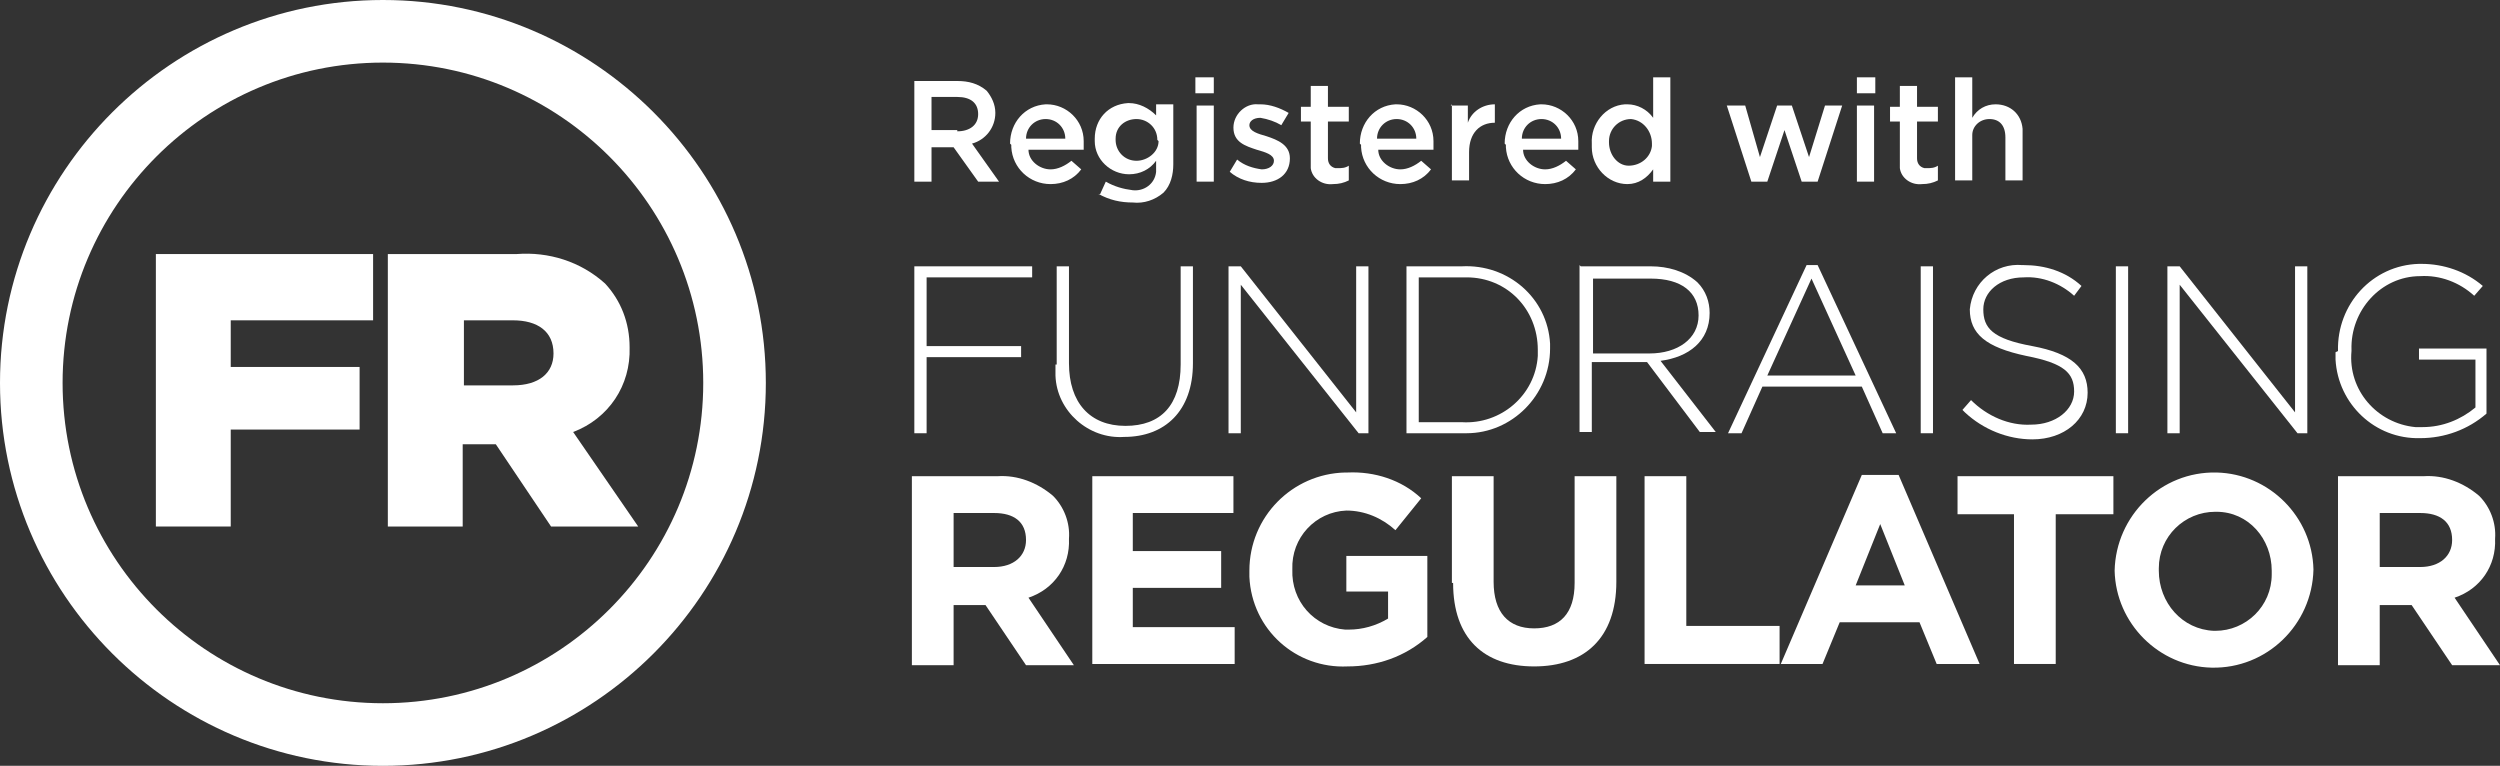
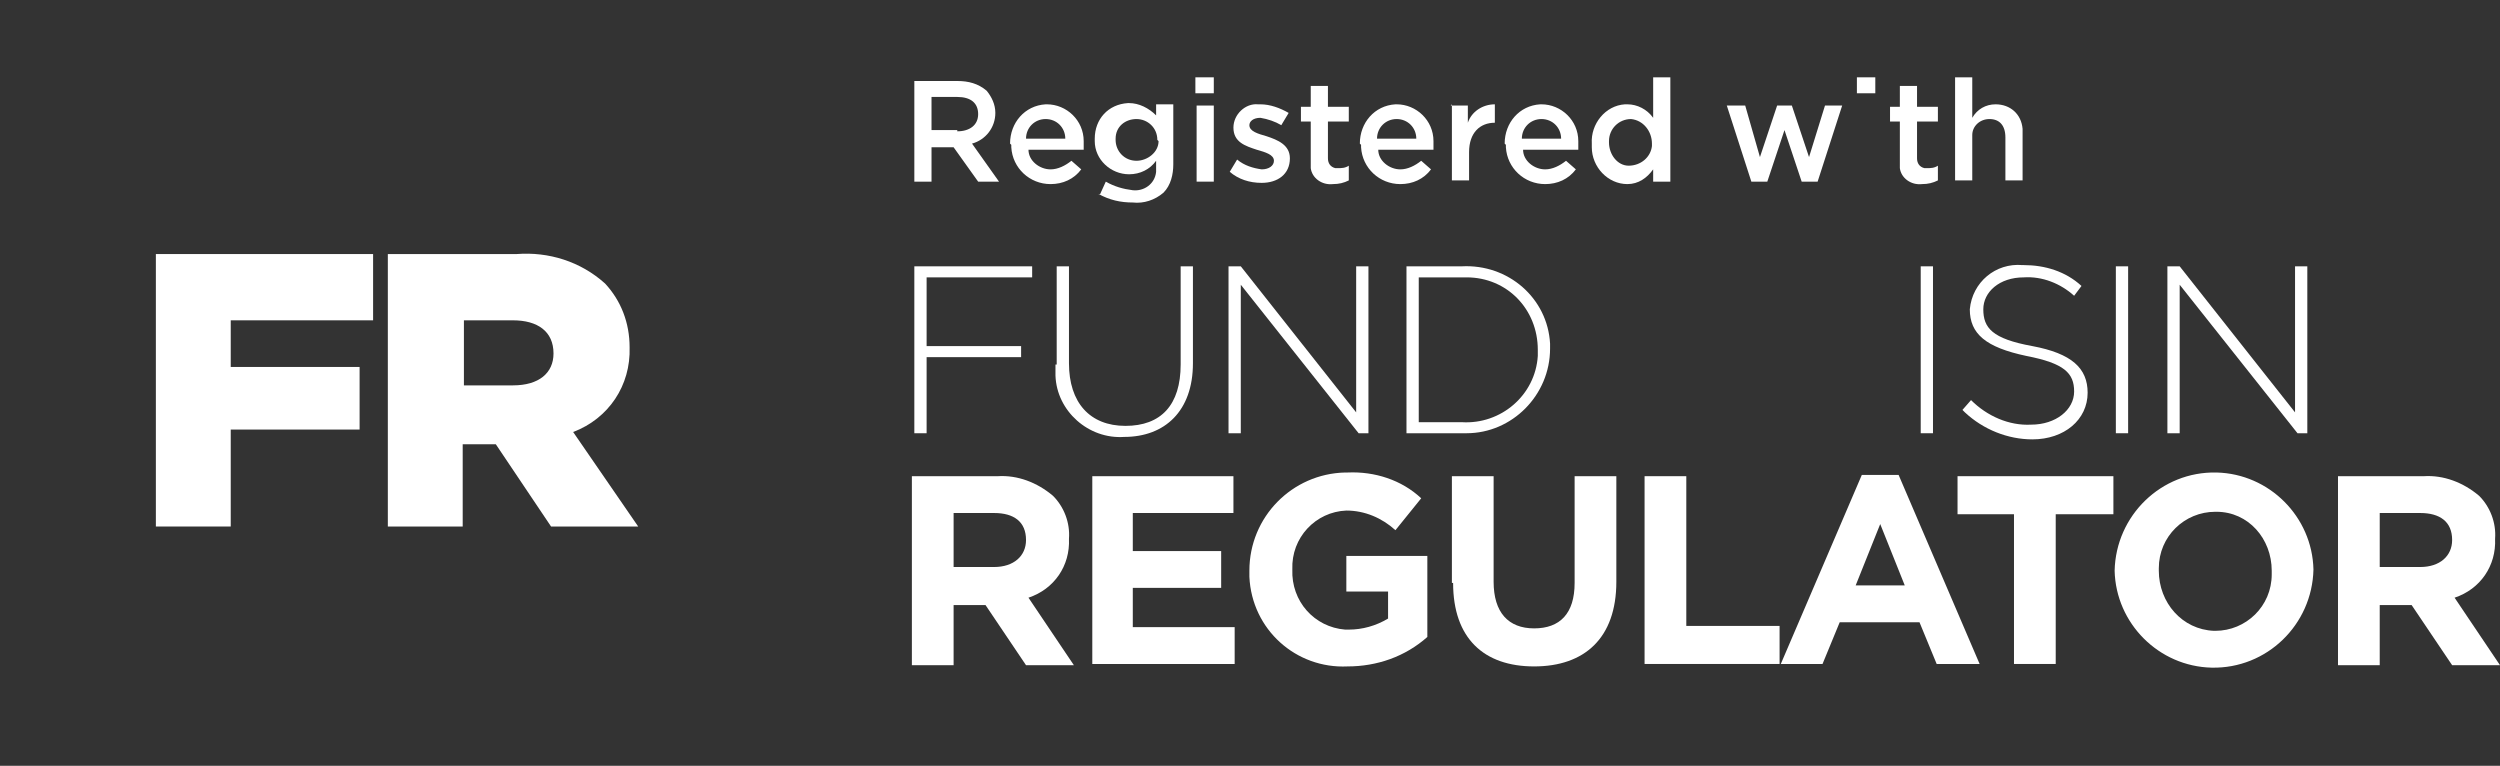
<svg xmlns="http://www.w3.org/2000/svg" id="Layer_1" version="1.1" viewBox="0 0 203.7 62.4">
  <rect x="0" y="0" width="203.7" height="62.4" fill="#333333" stroke="none" />
  <defs>
    <style>
      .st0 {
        fill: #fff;
      }
    </style>
  </defs>
  <g id="Fundraising_Regulator">
    <g id="Group_994">
-       <path id="Path_261" class="st0" d="M31.2,5.1c14.4,0,26.1,11.7,26.1,26.1s-11.7,26.1-26.1,26.1S5.1,45.6,5.1,31.2c0-14.4,11.7-26.1,26.1-26.1h0M31.2,0C14,0,0,14,0,31.2s14,31.2,31.2,31.2,31.2-14,31.2-31.2S48.4,0,31.2,0h0Z" />
      <g id="Group_993">
        <path id="Path_262" class="st0" d="M12.7,20.7h17.7v5.4h-11.6v3.8h10.5v5.1h-10.5v7.9h-6.1v-22.2Z" />
        <path id="Path_263" class="st0" d="M31.6,20.7h10.5c2.6-.2,5.2.6,7.2,2.4,1.3,1.4,2,3.2,2,5.2h0c.1,3.1-1.7,5.8-4.6,6.9l5.3,7.7h-7.1l-4.5-6.7h-2.7v6.7h-6.1v-22.2ZM41.8,31.4c2.1,0,3.3-1,3.3-2.6h0c0-1.8-1.3-2.7-3.3-2.7h-4v5.3h4.1Z" />
      </g>
    </g>
    <g id="Group_996">
      <path id="Path_264" class="st0" d="M74.5,21.7h9.6v.9h-8.6v5.6h7.7v.9h-7.7v6.2h-1v-13.6Z" />
      <path id="Path_265" class="st0" d="M86.1,29.7v-8h1v7.9c0,3.2,1.7,5.1,4.6,5.1s4.5-1.7,4.5-5v-8h1v7.9c0,3.9-2.3,6-5.6,6-2.9.2-5.5-2.1-5.6-5,0-.3,0-.6,0-.9h0Z" />
      <path id="Path_266" class="st0" d="M100.1,21.7h1l9.4,11.9v-11.9h1v13.6h-.8l-9.6-12.1v12.1h-1v-13.6Z" />
      <path id="Path_267" class="st0" d="M114.6,21.7h4.5c3.8-.2,7,2.6,7.2,6.3,0,.1,0,.3,0,.4h0c0,3.8-3.1,6.9-6.8,6.9-.1,0-.3,0-.4,0h-4.5v-13.7ZM119.1,34.4c3.2.2,6-2.2,6.2-5.4,0-.2,0-.3,0-.5h0c0-3.3-2.5-5.9-5.8-5.9-.1,0-.3,0-.4,0h-3.5v11.8h3.5Z" />
-       <path id="Path_268" class="st0" d="M128.8,21.7h5.7c1.4,0,2.8.4,3.8,1.3.7.7,1,1.6,1,2.5h0c0,2.3-1.7,3.6-4,3.9l4.5,5.8h-1.3l-4.3-5.7h-4.5v5.7h-1v-13.6ZM134.4,28.8c2.3,0,4-1.2,4-3.1h0c0-1.9-1.4-3-3.9-3h-4.7v6.1h4.6Z" />
-       <path id="Path_269" class="st0" d="M147.1,21.6h1l6.4,13.7h-1.1l-1.7-3.8h-8.1l-1.7,3.8h-1.1l6.4-13.7ZM151.2,30.6l-3.6-7.9-3.6,7.9h7.2Z" />
      <path id="Path_270" class="st0" d="M156.5,21.7h1v13.6h-1v-13.6Z" />
      <path id="Path_271" class="st0" d="M159.9,33.4l.7-.8c1.3,1.3,3.1,2.1,4.9,2,2,0,3.5-1.2,3.5-2.7h0c0-1.5-.8-2.3-3.9-2.9-3.3-.7-4.6-1.8-4.6-3.8h0c.2-2.2,2.1-3.8,4.3-3.6,0,0,0,0,.1,0,1.7,0,3.4.5,4.7,1.7l-.6.8c-1.1-1-2.6-1.6-4.1-1.5-2,0-3.3,1.2-3.3,2.6h0c0,1.5.7,2.4,4,3,3.2.6,4.5,1.8,4.5,3.8h0c0,2.2-1.9,3.8-4.5,3.8-2,0-4-.8-5.5-2.2Z" />
      <path id="Path_272" class="st0" d="M172.4,21.7h1v13.6h-1v-13.6Z" />
      <path id="Path_273" class="st0" d="M176.6,21.7h1l9.4,11.9v-11.9h1v13.6h-.8l-9.6-12.1v12.1h-1v-13.6Z" />
-       <path id="Path_274" class="st0" d="M190.5,28.6h0c-.1-3.8,2.8-7,6.6-7.1,0,0,.1,0,.2,0,1.8,0,3.6.6,5,1.8l-.7.8c-1.2-1.1-2.8-1.7-4.4-1.6-3.2,0-5.7,2.8-5.6,6,0,0,0,0,0,.1h0c-.3,3.2,2.1,5.9,5.2,6.2.2,0,.4,0,.6,0,1.6,0,3.1-.6,4.3-1.6v-3.9h-4.6v-.9h5.5v5.3c-1.5,1.3-3.4,2-5.4,2-3.7.1-6.7-2.8-6.9-6.4,0-.2,0-.4,0-.6h0Z" />
      <path id="Path_275" class="st0" d="M74.3,38.8h7c1.6-.1,3.2.5,4.5,1.6.9.9,1.4,2.2,1.3,3.5h0c.1,2.2-1.2,4.1-3.3,4.8l3.7,5.5h-3.9l-3.3-4.9h-2.6v4.9h-3.4v-15.3ZM81,46.2c1.6,0,2.6-.9,2.6-2.2h0c0-1.5-1-2.2-2.6-2.2h-3.3v4.4h3.4Z" />
      <path id="Path_276" class="st0" d="M89,38.8h11.5v3h-8.2v3.1h7.2v3h-7.2v3.2h8.3v3h-11.6v-15.3Z" />
      <path id="Path_277" class="st0" d="M101.8,46.5h0c0-4.4,3.5-7.9,7.8-8,0,0,.2,0,.2,0,2.2-.1,4.4.6,6,2.1l-2.1,2.6c-1.1-1-2.5-1.6-4-1.6-2.5.1-4.5,2.2-4.4,4.8h0c-.1,2.6,1.8,4.7,4.3,4.9.1,0,.2,0,.3,0,1.1,0,2.2-.3,3.2-.9v-2.2h-3.4v-2.9h6.6v6.6c-1.8,1.6-4.1,2.4-6.5,2.4-4.2.2-7.8-3-8-7.3,0-.2,0-.4,0-.6h0Z" />
      <path id="Path_278" class="st0" d="M118.3,47.5v-8.7h3.4v8.6c0,2.5,1.2,3.8,3.3,3.8s3.3-1.2,3.3-3.7v-8.7h3.4v8.6c0,4.6-2.6,6.9-6.7,6.9s-6.6-2.3-6.6-6.8Z" />
      <path id="Path_279" class="st0" d="M134,38.8h3.4v12.2h7.6v3.1h-11v-15.3Z" />
      <path id="Path_280" class="st0" d="M151.6,38.7h3.1l6.6,15.4h-3.5l-1.4-3.4h-6.5l-1.4,3.4h-3.4l6.6-15.4ZM155.2,47.7l-2-5-2,5h4Z" />
      <path id="Path_281" class="st0" d="M164.2,41.9h-4.7v-3.1h12.7v3.1h-4.7v12.2h-3.4v-12.2Z" />
      <path id="Path_282" class="st0" d="M172.3,46.5h0c.1-4.5,3.8-8.1,8.3-8,4.3.1,7.8,3.6,7.9,7.9h0c-.1,4.5-3.8,8.1-8.3,8-4.3-.1-7.8-3.6-7.9-7.9ZM185.1,46.5h0c0-2.6-1.9-4.8-4.5-4.8,0,0,0,0-.1,0-2.5,0-4.6,2-4.6,4.6,0,0,0,.1,0,.2h0c0,2.6,1.9,4.8,4.5,4.9,0,0,0,0,.1,0,2.5,0,4.6-2,4.6-4.6,0,0,0-.1,0-.2Z" />
      <path id="Path_283" class="st0" d="M190.5,38.8h7c1.6-.1,3.2.5,4.5,1.6.9.9,1.4,2.2,1.3,3.5h0c.1,2.2-1.2,4.1-3.3,4.8l3.7,5.5h-3.9l-3.3-4.9h-2.6v4.9h-3.4v-15.3ZM197.2,46.2c1.6,0,2.6-.9,2.6-2.2h0c0-1.5-1-2.2-2.6-2.2h-3.3v4.4h3.4Z" />
      <g id="Group_995">
        <path id="Path_284" class="st0" d="M74.4,6.6h3.6c.9,0,1.7.2,2.4.8.4.5.7,1.1.7,1.8h0c0,1.2-.8,2.2-1.9,2.5l2.2,3.1h-1.7l-2-2.8h-1.8v2.8h-1.4V6.6ZM78,10.7c1,0,1.7-.5,1.7-1.4h0c0-.9-.6-1.4-1.7-1.4h-2.1v2.7h2.1Z" />
        <path id="Path_285" class="st0" d="M82.3,11.7h0c0-1.7,1.2-3.1,2.9-3.2,0,0,0,0,.1,0,1.6,0,3,1.3,3,3,0,.1,0,.2,0,.3,0,.1,0,.3,0,.4h-4.5c0,.9.9,1.6,1.8,1.6.6,0,1.2-.3,1.7-.7l.8.7c-.6.8-1.5,1.2-2.5,1.2-1.7,0-3.1-1.3-3.2-3,0,0,0-.2,0-.2h0ZM86.8,11.3c0-.9-.7-1.6-1.6-1.6-.9,0-1.6.7-1.6,1.6h3.2Z" />
        <path id="Path_286" class="st0" d="M89.6,15.9l.5-1.1c.7.4,1.4.6,2.2.7.9.1,1.8-.5,1.9-1.5,0-.1,0-.3,0-.4v-.5c-.5.7-1.3,1.1-2.2,1.1-1.5,0-2.8-1.2-2.8-2.7,0,0,0-.1,0-.2h0c0-1.6,1.1-2.8,2.7-2.9,0,0,0,0,.1,0,.8,0,1.6.4,2.2,1v-.9h1.4v4.9c0,.8-.2,1.7-.8,2.3-.7.6-1.6.9-2.5.8-1,0-1.9-.2-2.8-.7h0ZM94.3,11.4h0c0-1-.8-1.7-1.7-1.7,0,0,0,0,0,0-.9,0-1.7.6-1.7,1.6,0,0,0,0,0,.1h0c0,.9.7,1.7,1.7,1.7,0,0,0,0,0,0,.9,0,1.8-.7,1.8-1.6,0,0,0,0,0,0h0Z" />
        <path id="Path_287" class="st0" d="M97.4,6.3h1.5v1.3h-1.5v-1.3ZM97.5,8.6h1.4v6.2h-1.4v-6.2Z" />
        <path id="Path_288" class="st0" d="M100.2,14l.6-1c.6.5,1.3.7,2,.8.6,0,1-.3,1-.7h0c0-.5-.7-.7-1.4-.9-.9-.3-1.9-.6-1.9-1.8h0c0-1.1,1-2,2-1.9,0,0,.1,0,.2,0,.8,0,1.6.3,2.3.7l-.6,1c-.5-.3-1.1-.5-1.7-.6-.6,0-.9.3-.9.6h0c0,.5.7.7,1.4.9.9.3,1.9.7,1.9,1.8h0c0,1.3-1,2-2.3,2-1,0-1.9-.3-2.6-.9Z" />
        <path id="Path_289" class="st0" d="M106.8,13.1v-3.2h-.8v-1.2h.8v-1.7h1.4v1.7h1.7v1.2h-1.7v3c0,.4.2.7.6.8,0,0,.1,0,.2,0,.3,0,.6,0,.9-.2v1.2c-.4.2-.8.3-1.3.3-.9.1-1.7-.5-1.8-1.3,0-.2,0-.3,0-.5h0Z" />
        <path id="Path_290" class="st0" d="M110.8,11.7h0c0-1.7,1.2-3.1,2.9-3.2,0,0,0,0,.1,0,1.6,0,3,1.3,3,3,0,.1,0,.2,0,.3,0,.1,0,.3,0,.4h-4.5c0,.9.9,1.6,1.8,1.6.6,0,1.2-.3,1.7-.7l.8.7c-.6.8-1.5,1.2-2.5,1.2-1.7,0-3.1-1.3-3.2-3,0,0,0-.1,0-.2h0ZM115.4,11.3c0-.9-.7-1.6-1.6-1.6-.9,0-1.6.7-1.6,1.6h3.2Z" />
        <path id="Path_291" class="st0" d="M118.2,8.6h1.4v1.4c.3-.9,1.2-1.5,2.2-1.5v1.5h0c-1.2,0-2.1.8-2.1,2.4v2.3h-1.4v-6.2Z" />
        <path id="Path_292" class="st0" d="M122.6,11.7h0c0-1.7,1.2-3.1,2.9-3.2,0,0,0,0,.1,0,1.6,0,3,1.3,3,3,0,.1,0,.2,0,.3,0,.1,0,.3,0,.4h-4.5c0,.9.9,1.6,1.8,1.6.6,0,1.2-.3,1.7-.7l.8.7c-.6.8-1.5,1.2-2.5,1.2-1.7,0-3.1-1.3-3.2-3,0,0,0-.1,0-.2h0ZM127.2,11.3c0-.9-.7-1.6-1.6-1.6-.9,0-1.6.7-1.6,1.6h3.2Z" />
        <path id="Path_293" class="st0" d="M129.7,11.7h0c-.1-1.6,1.1-3.1,2.7-3.2,0,0,.1,0,.2,0,.8,0,1.6.4,2.1,1.1v-3.3h1.4v8.5h-1.4v-1c-.5.7-1.2,1.2-2.1,1.2-1.6,0-2.9-1.4-2.9-3,0,0,0-.1,0-.2ZM134.6,11.7h0c0-1-.7-1.9-1.7-2,0,0,0,0,0,0-1,0-1.8.8-1.8,1.8,0,0,0,0,0,.1h0c0,1,.7,1.9,1.6,1.9,1,0,1.8-.7,1.9-1.6,0,0,0-.2,0-.3h0Z" />
        <path id="Path_294" class="st0" d="M140.8,8.6h1.4l1.2,4.2,1.4-4.2h1.2l1.4,4.2,1.3-4.2h1.4l-2,6.2h-1.3l-1.4-4.2-1.4,4.2h-1.3l-2-6.2Z" />
-         <path id="Path_295" class="st0" d="M151.3,6.3h1.5v1.3h-1.5v-1.3ZM151.3,8.6h1.4v6.2h-1.4v-6.2Z" />
+         <path id="Path_295" class="st0" d="M151.3,6.3h1.5v1.3h-1.5v-1.3ZM151.3,8.6h1.4h-1.4v-6.2Z" />
        <path id="Path_296" class="st0" d="M154.8,13.1v-3.2h-.8v-1.2h.8v-1.7h1.4v1.7h1.7v1.2h-1.7v3c0,.4.2.7.6.8,0,0,.1,0,.2,0,.3,0,.6,0,.9-.2v1.2c-.4.2-.8.3-1.3.3-.9.1-1.7-.5-1.8-1.3,0-.1,0-.3,0-.5h0Z" />
        <path id="Path_297" class="st0" d="M159.3,6.3h1.4v3.3c.4-.7,1.1-1.1,1.9-1.1,1.2,0,2.1.8,2.2,2,0,.1,0,.2,0,.3v3.9h-1.4v-3.5c0-1-.5-1.5-1.3-1.5-.8,0-1.4.6-1.4,1.3,0,0,0,.1,0,.2v3.5h-1.4V6.3Z" />
      </g>
    </g>
  </g>
</svg>